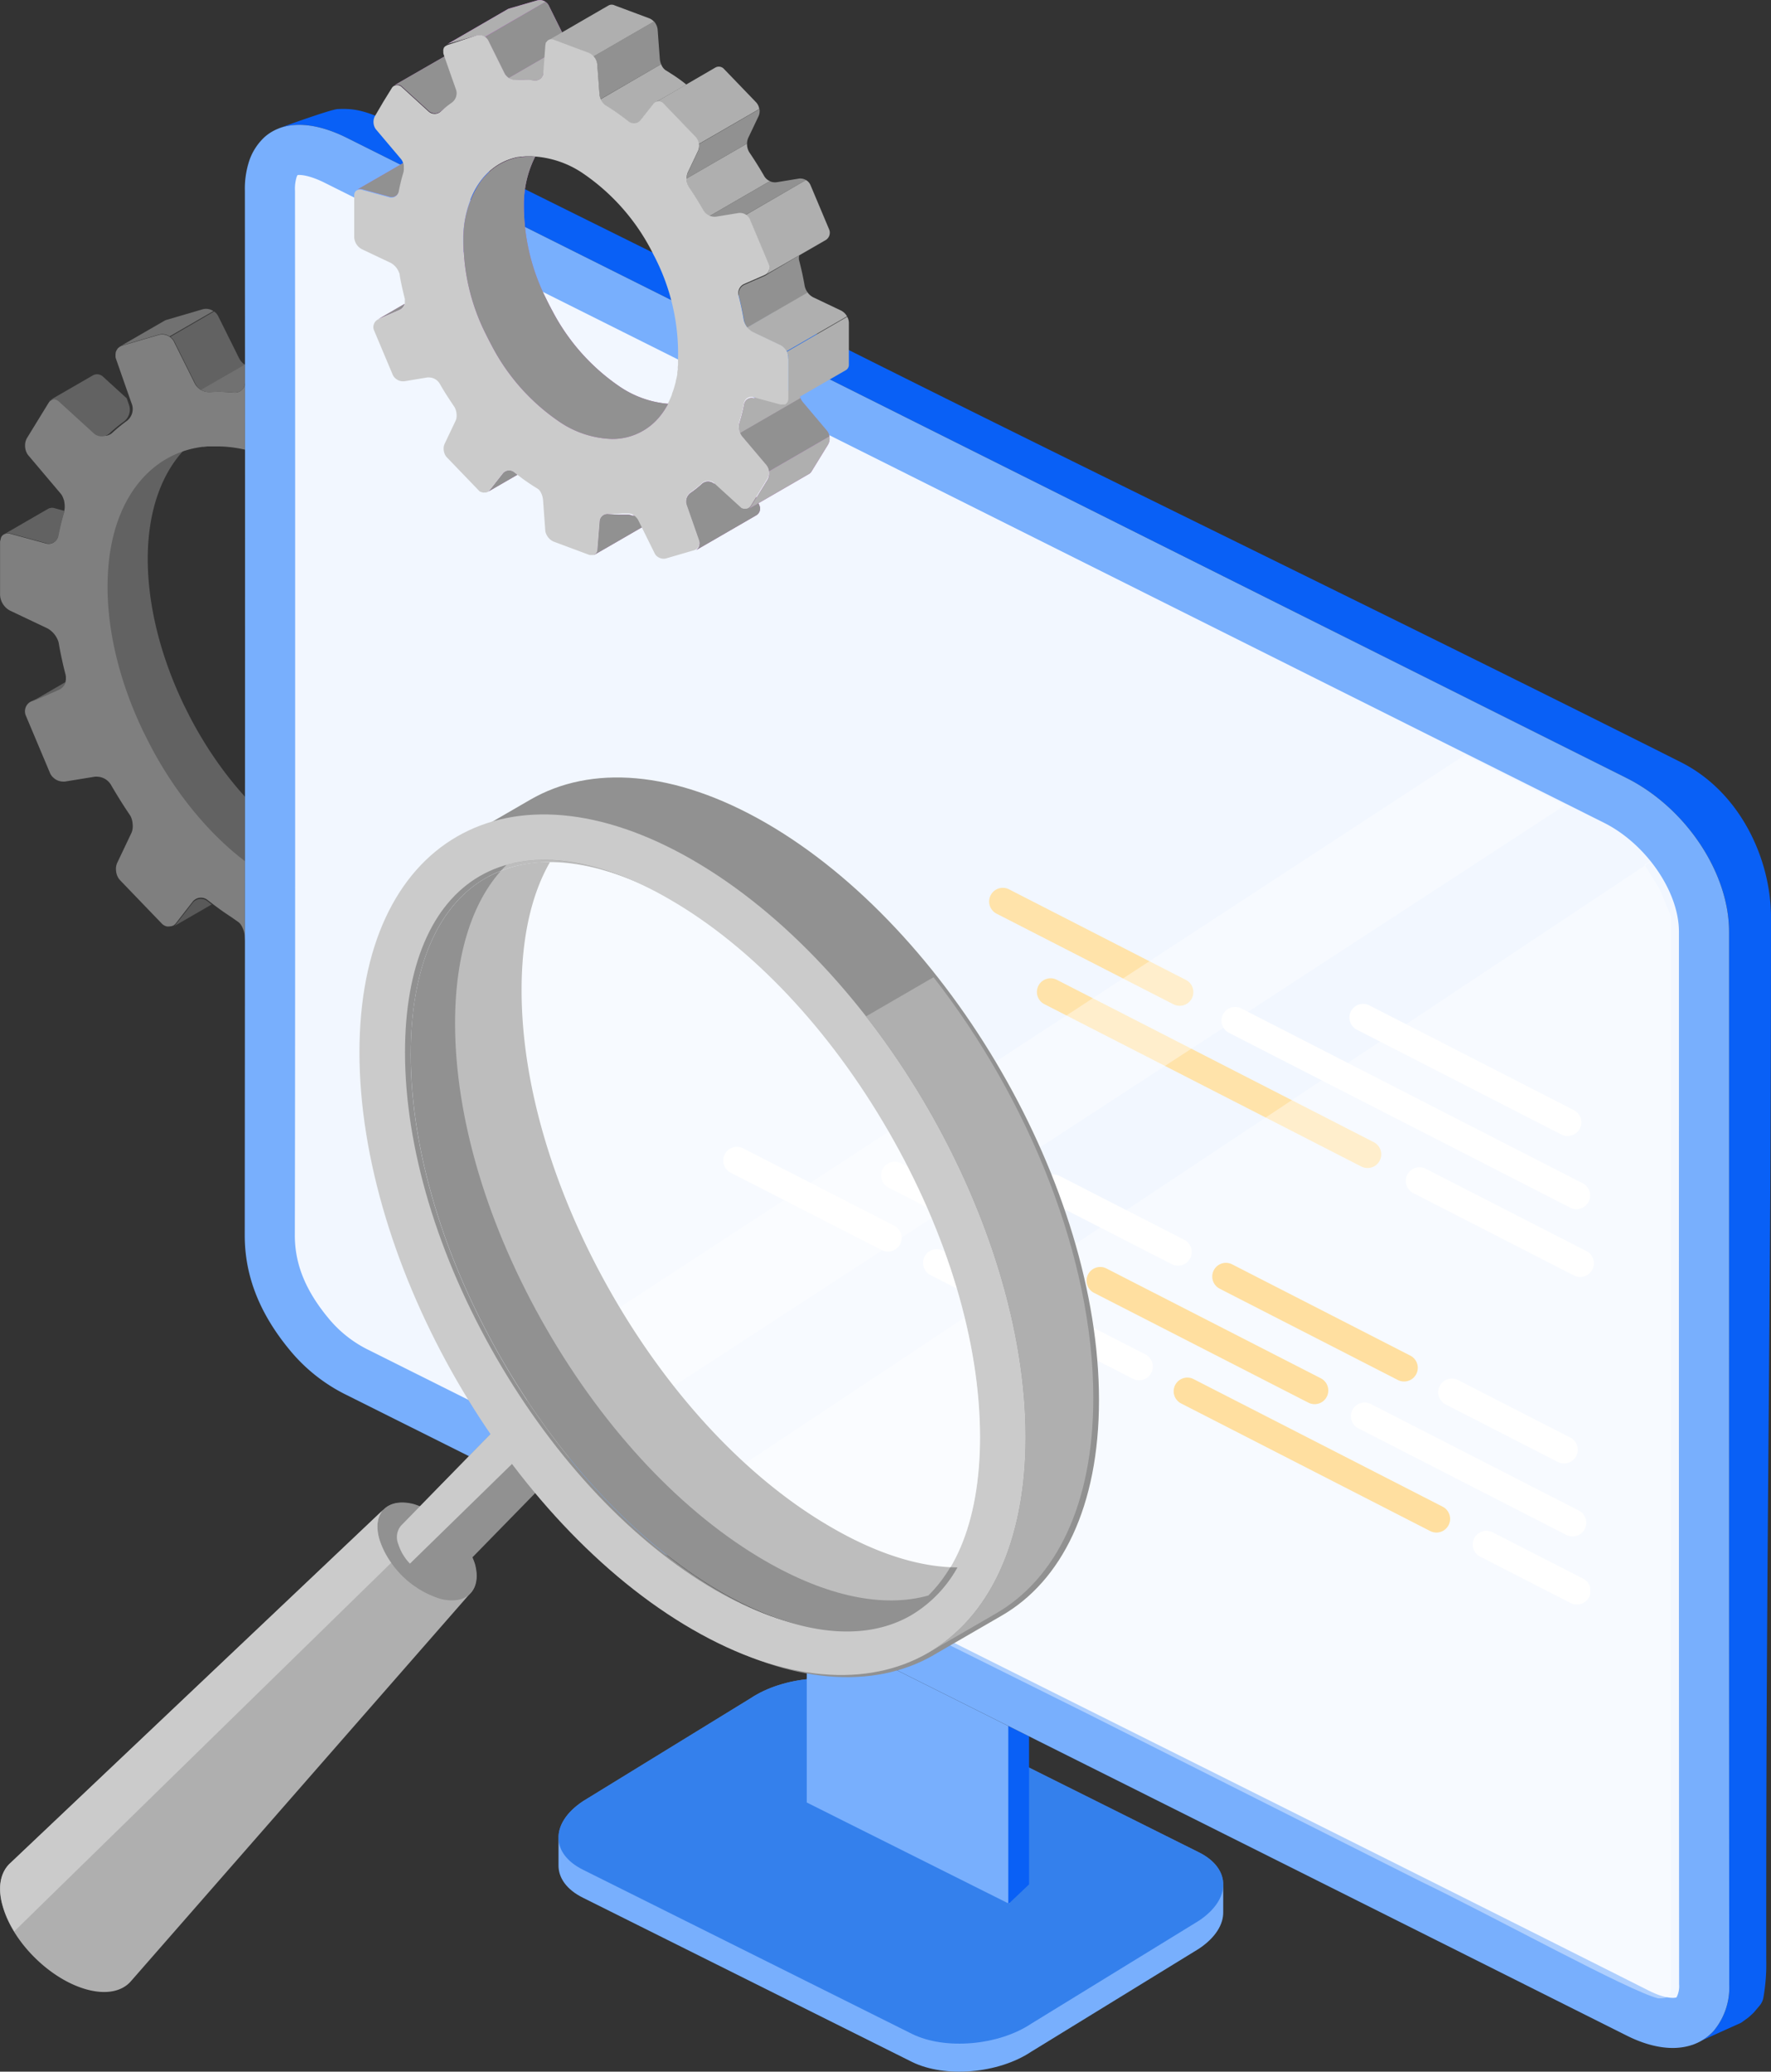
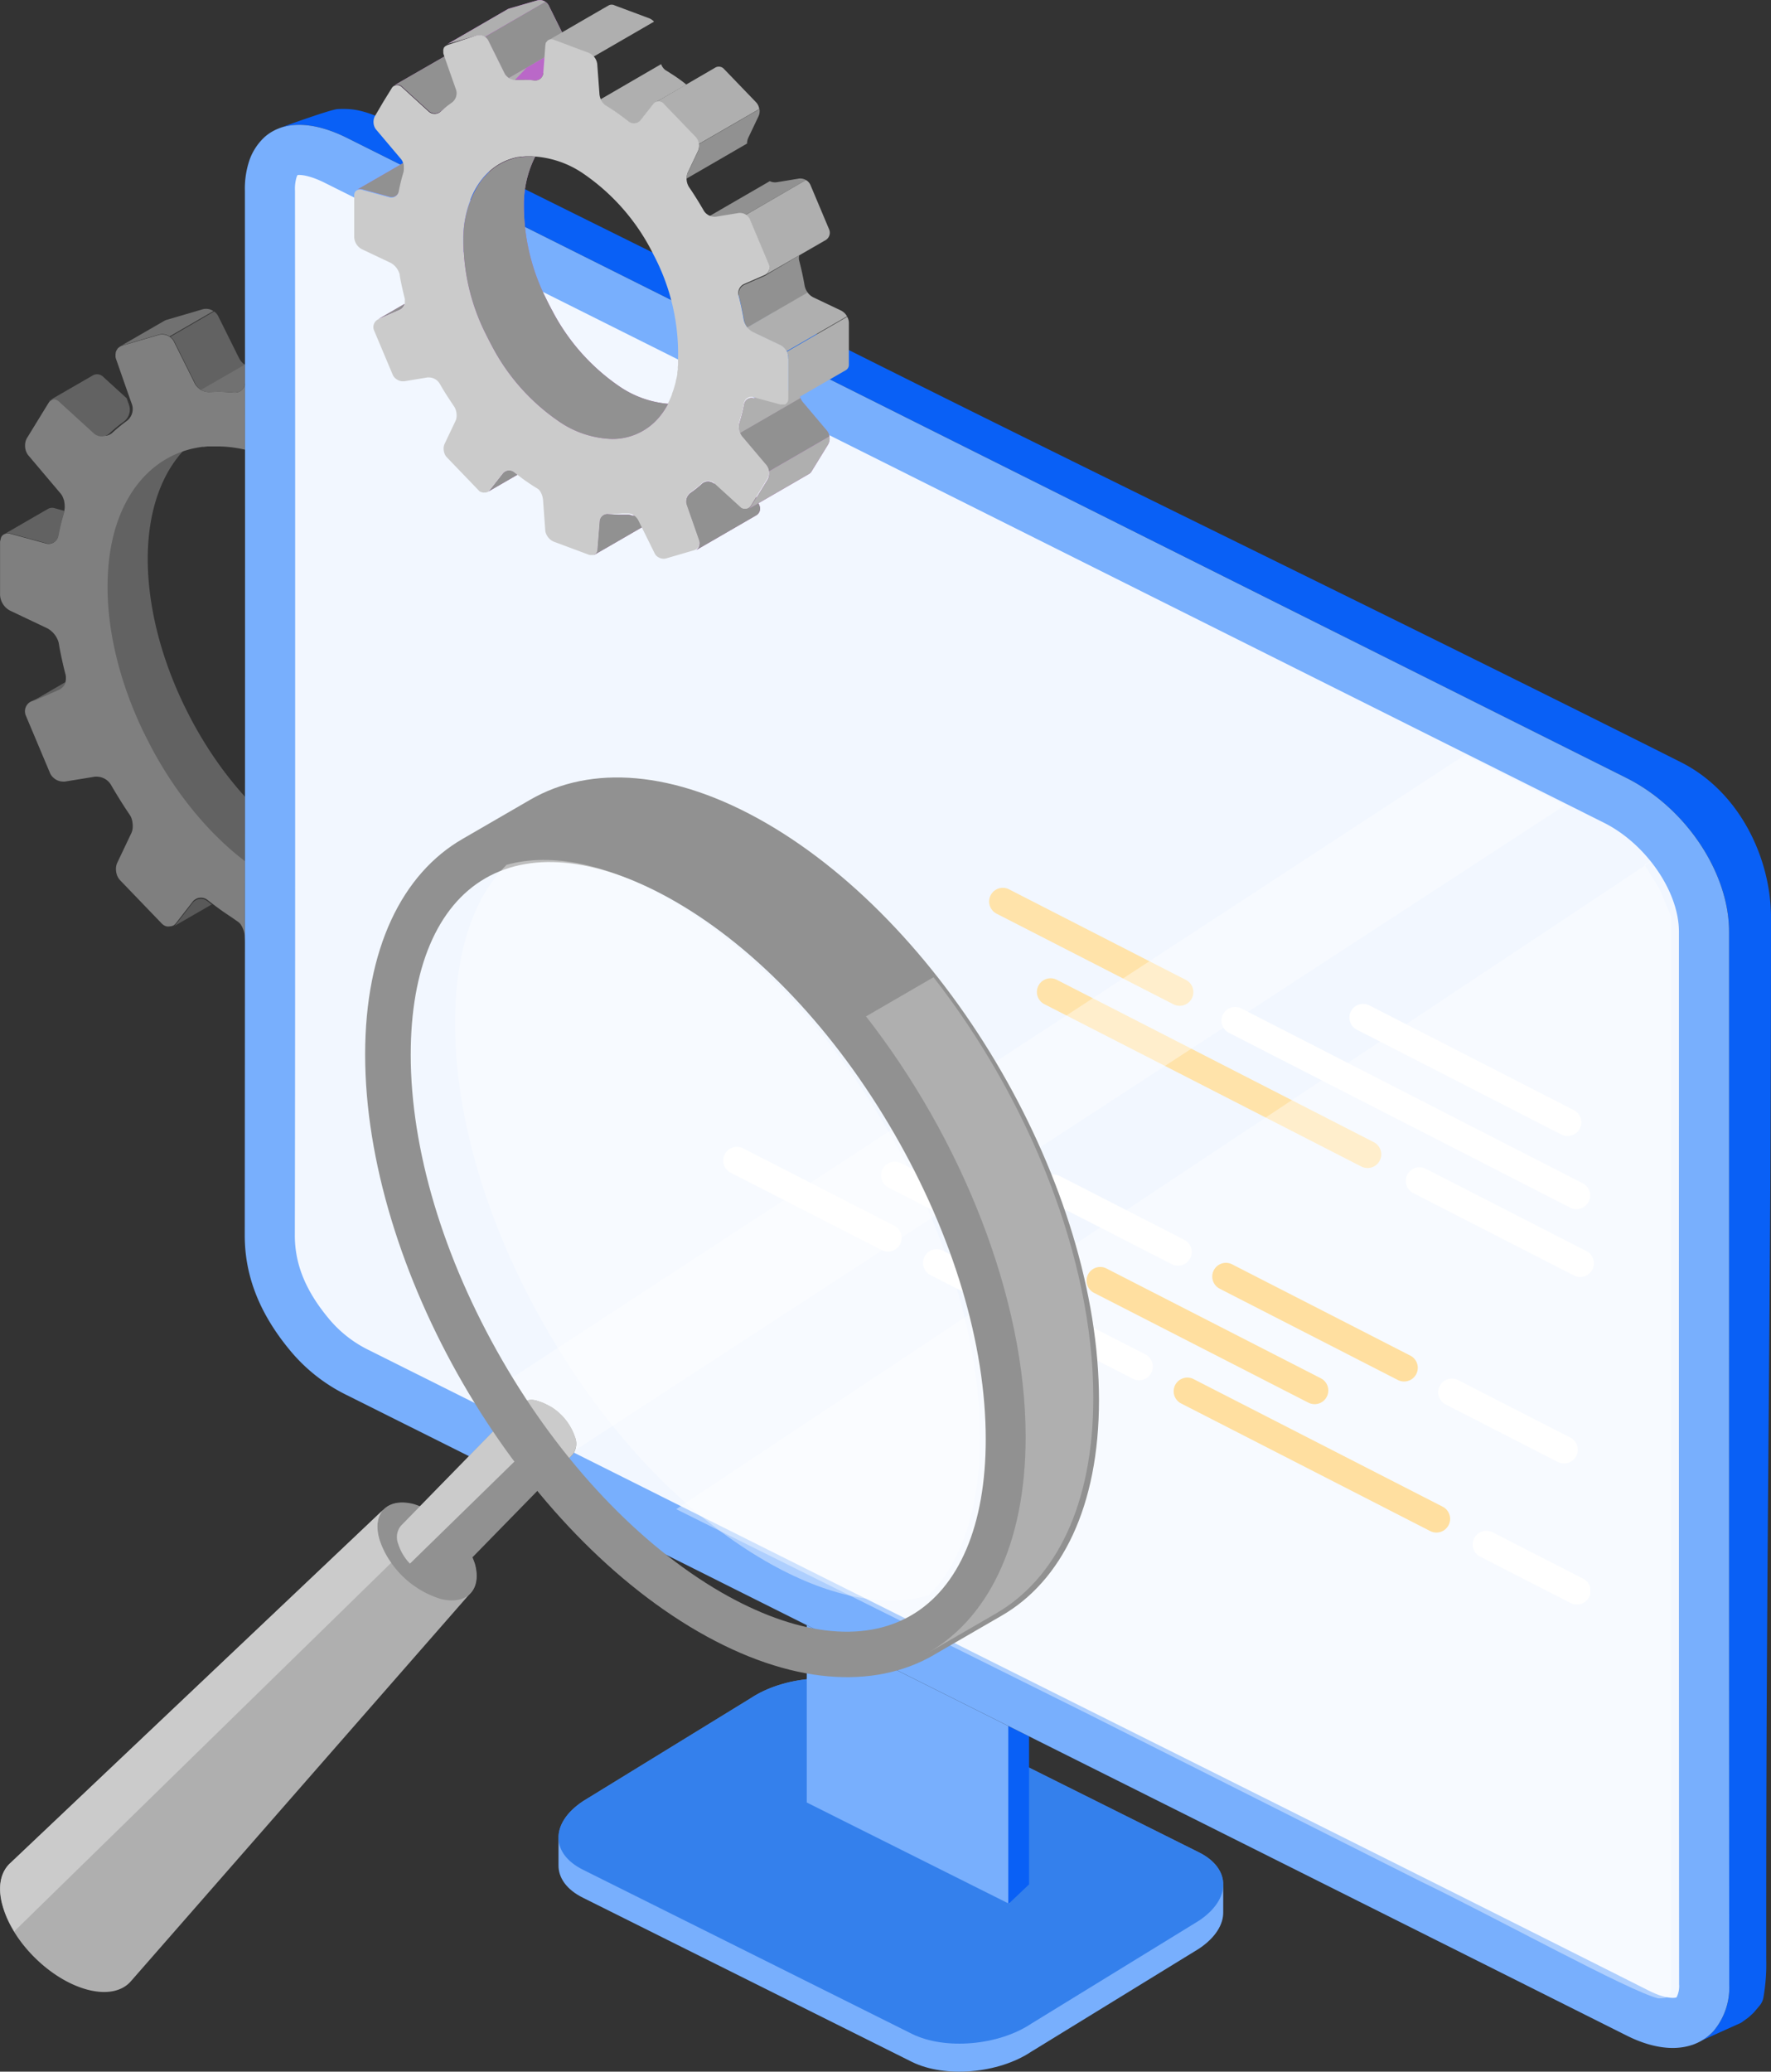
<svg xmlns="http://www.w3.org/2000/svg" width="339.017" height="396.452" viewBox="0 0 339.017 396.452">
  <rect x="0" y="0" width="339.017" height="396.452" fill="#333333" stroke="none" />
  <defs>
    <clipPath id="clip-path">
      <rect id="Rectangle_189724" data-name="Rectangle 189724" width="127.266" height="69.904" fill="#0761e1" />
    </clipPath>
    <clipPath id="clip-path-2">
      <rect id="Rectangle_189725" data-name="Rectangle 189725" width="264.993" height="348.848" fill="none" />
    </clipPath>
    <clipPath id="clip-path-3">
      <rect id="Rectangle_189726" data-name="Rectangle 189726" width="44.387" height="25.287" fill="#fff" />
    </clipPath>
    <clipPath id="clip-path-4">
      <rect id="Rectangle_189727" data-name="Rectangle 189727" width="70.569" height="38.695" fill="#fff" />
    </clipPath>
    <clipPath id="clip-path-5">
      <rect id="Rectangle_189728" data-name="Rectangle 189728" width="36.003" height="20.993" fill="#fff" />
    </clipPath>
    <clipPath id="clip-path-6">
      <rect id="Rectangle_189729" data-name="Rectangle 189729" width="26.707" height="16.233" fill="#fff" />
    </clipPath>
    <clipPath id="clip-path-7">
      <rect id="Rectangle_189730" data-name="Rectangle 189730" width="45.101" height="25.653" fill="#fff" />
    </clipPath>
    <clipPath id="clip-path-8">
      <rect id="Rectangle_189731" data-name="Rectangle 189731" width="22.5" height="14.078" fill="#fff" />
    </clipPath>
    <clipPath id="clip-path-9">
      <rect id="Rectangle_189732" data-name="Rectangle 189732" width="43.984" height="25.081" fill="#fff" />
    </clipPath>
    <clipPath id="clip-path-10">
      <rect id="Rectangle_189733" data-name="Rectangle 189733" width="29.05" height="17.433" fill="#fff" />
    </clipPath>
    <clipPath id="clip-path-11">
      <rect id="Rectangle_189734" data-name="Rectangle 189734" width="190.438" height="217.544" fill="none" />
    </clipPath>
    <clipPath id="clip-path-12">
      <rect id="Rectangle_189735" data-name="Rectangle 189735" width="208.851" height="133.38" fill="none" />
    </clipPath>
    <clipPath id="clip-path-13">
      <rect id="Rectangle_189736" data-name="Rectangle 189736" width="34.144" height="20.041" fill="#fff" />
    </clipPath>
    <clipPath id="clip-path-14">
      <rect id="Rectangle_189737" data-name="Rectangle 189737" width="33.858" height="19.895" fill="#fff" />
    </clipPath>
    <clipPath id="clip-path-15">
      <rect id="Rectangle_189739" data-name="Rectangle 189739" width="1.295" height="0.91" fill="none" />
    </clipPath>
    <clipPath id="clip-path-16">
      <rect id="Rectangle_189741" data-name="Rectangle 189741" width="0.846" height="0.803" fill="none" />
    </clipPath>
    <clipPath id="clip-path-17">
      <rect id="Rectangle_189740" data-name="Rectangle 189740" width="0.568" height="0.439" fill="none" />
    </clipPath>
    <clipPath id="clip-path-18">
      <rect id="Rectangle_189738" data-name="Rectangle 189738" width="100.471" height="141.703" fill="none" />
    </clipPath>
  </defs>
  <g id="Group_23427" data-name="Group 23427" transform="translate(-1286.917 -2284.708)">
    <g id="Group_23230" data-name="Group 23230" transform="translate(1286.917 2284.708)">
      <path id="Path_44080" data-name="Path 44080" d="M344.683,257.9l-3.089-8.781a2.849,2.849,0,0,1,1.046-3.089,28.941,28.941,0,0,0,2.746-2.211,2.252,2.252,0,0,1,3.01-.048l2.084,1.9,2.594,7.44a1.938,1.938,0,0,1-.862,2.355c-.136.073-7.583,4.383-8.39,4.838a1.93,1.93,0,0,0,.862-2.4" transform="translate(-259.178 -68.715)" fill="#ba68c8" />
      <path id="Path_44081" data-name="Path 44081" d="M344.683,257.9l-3.089-8.781a2.849,2.849,0,0,1,1.046-3.089,28.941,28.941,0,0,0,2.746-2.211,2.252,2.252,0,0,1,3.01-.048l2.084,1.9,2.594,7.44a1.938,1.938,0,0,1-.862,2.355c-.136.073-7.583,4.383-8.39,4.838a1.93,1.93,0,0,0,.862-2.4" transform="translate(-259.178 -68.715)" fill="#a04c13" />
      <path id="Path_44082" data-name="Path 44082" d="M376.66,263.151l.551-6.993a1.971,1.971,0,0,1,2.125-1.805l.086.009a32.8,32.8,0,0,0,3.3.167c.527,0,1.054,0,1.6-.039a2.386,2.386,0,0,1,1.437.5,3.613,3.613,0,0,0-.4-.247l-.28,3.56a1.6,1.6,0,0,1-.686,1.246c-.375.248-8.039,4.646-8.446,4.885l-.144.056a1.5,1.5,0,0,0,.855-1.341" transform="translate(-316.372 -71.86)" fill="#ba68c8" />
      <path id="Path_44083" data-name="Path 44083" d="M376.66,263.151l.551-6.993a1.971,1.971,0,0,1,2.125-1.805l.086.009a32.8,32.8,0,0,0,3.3.167c.527,0,1.054,0,1.6-.039a2.386,2.386,0,0,1,1.437.5,3.613,3.613,0,0,0-.4-.247l-.28,3.56a1.6,1.6,0,0,1-.686,1.246c-.375.248-8.039,4.646-8.446,4.885l-.144.056a1.5,1.5,0,0,0,.855-1.341" transform="translate(-316.372 -71.86)" fill="#a04c13" />
      <g id="Group_23423" data-name="Group 23423" opacity="0.5">
        <path id="Path_44074" data-name="Path 44074" d="M377.075,119.915c-4.279,4.287-6.921,10.873-7.32,19.055-.455,9.38,1.98,20.037,6.873,30.2.5,1.03,1.341,2.675,1.892,3.681,5.42,9.89,12.669,18.065,20.572,23.151,5.588,3.6,11.072,5.42,16.3,5.42a20.4,20.4,0,0,0,5.157-.646,18.688,18.688,0,0,1-13.571,5.492c-5.229,0-10.713-1.82-16.3-5.421-7.9-5.093-15.168-13.267-20.581-23.15-.542-1.006-1.389-2.65-1.883-3.681-4.9-10.162-7.337-20.82-6.873-30.2.631-12.653,6.634-21.506,15.734-23.9" transform="translate(-341.419 -34.249)" fill="#919191" />
        <path id="Path_44075" data-name="Path 44075" d="M322.552,128.459a.109.109,0,0,1,0-.048,1.291,1.291,0,0,1,.1-.311v-.056a1.083,1.083,0,0,1,.159-.263,1.736,1.736,0,0,1,.216-.207,1.594,1.594,0,0,1,1.4-.216l6.81,1.853a1.844,1.844,0,0,0,2.281-1.265,1.894,1.894,0,0,0,.05-.228,44.471,44.471,0,0,1,1.126-4.55,3.99,3.99,0,0,0,.111-1.469,2.488,2.488,0,0,0-.064-.431.263.263,0,0,0,0-.088,1.146,1.146,0,0,0-.1-.359c-.04-.112-.04-.1-.056-.16a2.433,2.433,0,0,0-.1-.271,2.034,2.034,0,0,0-.111-.224c0-.056-.056-.12-.088-.176a3.858,3.858,0,0,0-.248-.343l-6.171-7.3a2.593,2.593,0,0,1-.43-.75,3.2,3.2,0,0,1-.192-1.334,2.64,2.64,0,0,1,.375-1.253l2.043-3.329,2.084-3.393a1.728,1.728,0,0,1,.487-.511h.056a1.6,1.6,0,0,1,2.035.223l6.642,6.051A2.219,2.219,0,0,0,343.97,108a29.891,29.891,0,0,1,2.722-2.227,2.857,2.857,0,0,0,1.037-3.1l-.5-1.4-.989-2.818-1.6-4.59a1.623,1.623,0,0,1-.087-.383v-.5a1.936,1.936,0,0,1,.04-.231v-.128a1.762,1.762,0,0,1,.088-.224l.048-.112a1.686,1.686,0,0,1,.167-.248.242.242,0,0,1,0-.055,2.613,2.613,0,0,1,.255-.255l.088-.064a1.894,1.894,0,0,1,.646-.328l6.865-2.012a2.539,2.539,0,0,1,2.945,1.19L359.7,98.54a3.08,3.08,0,0,0,2.634,1.692c.559,0,1.126-.047,1.693-.047,1.038,0,2.084.047,3.122.143a1.963,1.963,0,0,0,2.2-1.695c.005-.037.009-.073.011-.11l.271-3.384v-.168l.263-3.3a2.188,2.188,0,0,1,.072-.408l.056-.12a1.165,1.165,0,0,1,.1-.231.572.572,0,0,1,.088-.112.934.934,0,0,1,.128-.168,1.276,1.276,0,0,1,.12-.1.737.737,0,0,1,.151-.12,1.594,1.594,0,0,1,1.381-.08l8.653,3.249a3.5,3.5,0,0,1,2.083,2.778l.543,7.328a3.921,3.921,0,0,0,1.421,2.8l1.237.8a51.774,51.774,0,0,1,4.631,3.321,2.027,2.027,0,0,0,2.853-.286l.021-.026,3.1-3.943a1.748,1.748,0,0,1,2.706-.136l7.983,8.295a3.193,3.193,0,0,1,.55,3.353l-2.562,5.413a3.913,3.913,0,0,0,.3,3.552q1.964,2.873,3.72,5.947a3.2,3.2,0,0,0,3.05,1.477l5.5-.9a2.763,2.763,0,0,1,2.842,1.6L425.26,146a2.092,2.092,0,0,1-1.086,2.73l-5.029,2.187a2.475,2.475,0,0,0-1.381,2.8q.8,3.089,1.325,6.147a4.416,4.416,0,0,0,2.179,2.93l6.977,3.313a3.584,3.584,0,0,1,1.868,2.954v10.314a1.539,1.539,0,0,1-.8,1.437l-.168.048-.192.056h-.128a1.216,1.216,0,0,1-.24,0h-.12a1.7,1.7,0,0,1-.383-.064l-1.764-.479-4.869-1.325a1.852,1.852,0,0,0-2.3,1.261,1.826,1.826,0,0,0-.052.232,44.257,44.257,0,0,1-1.165,4.63,4.117,4.117,0,0,0,.662,3.529l6.067,7.185a3.041,3.041,0,0,1,.247,3.337l-4.087,6.657a1.754,1.754,0,0,1-.846.727,1.5,1.5,0,0,1-.311.08h-.088a1.3,1.3,0,0,1-.248,0h-.08a2.565,2.565,0,0,1-.319-.064h-.064a1.709,1.709,0,0,1-.248-.12l-.087-.048a2.548,2.548,0,0,1-.3-.215l-6.594-6.011a2.251,2.251,0,0,0-3.01.048,29.028,29.028,0,0,1-2.746,2.211,2.849,2.849,0,0,0-1.038,3.121l3.089,8.781a1.932,1.932,0,0,1-.894,2.395H407a1.384,1.384,0,0,1-.359.143l-3.433,1.006-3.432,1.006a1.9,1.9,0,0,1-.415.08,1.968,1.968,0,0,1-.431,0,2.7,2.7,0,0,1-.8-.208,2.527,2.527,0,0,1-.719-.463,2.4,2.4,0,0,1-.511-.679l-2.012-4.055-2.035-4.016a2.783,2.783,0,0,0-.255-.423l-.087-.12-.232-.264a.71.71,0,0,0-.112-.111l-.263-.232-.1-.08a2.391,2.391,0,0,0-1.436-.5c-.519,0-1.046.039-1.6.039a32.807,32.807,0,0,1-3.3-.167,1.972,1.972,0,0,0-2.2,1.71c0,.028-.006.057-.009.085l-.551,6.993a1.5,1.5,0,0,1-.878,1.341l-.128.056-.207.04h-.5a2.294,2.294,0,0,1-.383-.1l-8.646-3.193a2.722,2.722,0,0,1-.8-.439,4.022,4.022,0,0,1-.654-.671c-.088-.128-.176-.263-.255-.4a3.1,3.1,0,0,1-.415-1.269l-.558-7.568a5.311,5.311,0,0,0-.152-.854,4.816,4.816,0,0,0-.487-1.149,2.156,2.156,0,0,0-.67-.735l-1.093-.766-1.086-.726-.423-.288-.639-.447-.535-.391-.5-.367-.6-.455-.91-.7a2.027,2.027,0,0,0-2.853.286l-.02.026-3.193,4.111a1.871,1.871,0,0,1-.59.5h-.08l-.231.088h-.112l-.24.04h-.087a1.642,1.642,0,0,1-.336,0h-.064l-.263-.08-.1-.039-.224-.12-.088-.064a1.585,1.585,0,0,1-.288-.24l-7.983-8.294a2.878,2.878,0,0,1-.655-1.15,3.491,3.491,0,0,1-.143-.91,2.792,2.792,0,0,1,.248-1.293l2.69-5.66a3.008,3.008,0,0,0,.247-.862,3.76,3.76,0,0,0,0-.95,4.016,4.016,0,0,0-.183-.942,2.907,2.907,0,0,0-.392-.8c-.631-.926-1.245-1.868-1.844-2.834s-1.19-1.932-1.756-2.922a3.191,3.191,0,0,0-2.61-1.5,1.887,1.887,0,0,0-.431,0l-5.74.933a2.451,2.451,0,0,1-.423,0,2.792,2.792,0,0,1-1.253-.351,2.513,2.513,0,0,1-.527-.391,2.443,2.443,0,0,1-.431-.479,2.517,2.517,0,0,1-.207-.375l-4.646-11.04a2.09,2.09,0,0,1,1.093-2.73l5.221-2.275a2.445,2.445,0,0,0,1.3-1.509v-.1a1.672,1.672,0,0,0,.056-.279.756.756,0,0,0,0-.128v-.28a.477.477,0,0,0,0-.111,2.089,2.089,0,0,0-.056-.383c-.128-.5-.255-1-.375-1.493-.231-1-.447-1.988-.646-2.978-.1-.5-.184-.99-.271-1.485a2.9,2.9,0,0,0-.1-.431,4.542,4.542,0,0,0-2.083-2.5l-3.6-1.708-3.6-1.708a3.609,3.609,0,0,1-1.868-2.954v-10.25a1.882,1.882,0,0,1,.112-.375m27.382,36.881c.5,1.03,1.341,2.674,1.884,3.68,5.428,9.891,12.677,18.066,20.58,23.151,5.588,3.6,11.072,5.421,16.3,5.421a18.687,18.687,0,0,0,13.571-5.492c.263-.271.527-.551.8-.8a23.619,23.619,0,0,0,4.318-7.185.524.524,0,0,1,.064-.159q.192-.5.359-1.006c.04-.1.072-.2.1-.3l.287-.91a1.69,1.69,0,0,1,.1-.383c.08-.288.159-.575.232-.87a1.9,1.9,0,0,1,.111-.439l.192-.846.1-.487c.056-.279.1-.567.151-.854a3.617,3.617,0,0,1,.088-.5c.047-.3.088-.583.128-.887,0-.167.047-.335.064-.5,0-.319.072-.646.1-.974a1.684,1.684,0,0,1,.04-.447c0-.479.08-.966.1-1.453.479-9.963-2.292-21.346-7.8-32.059s-13.164-19.59-21.554-24.987c-5.588-3.592-11.073-5.42-16.3-5.42h-1.573a7.066,7.066,0,0,0-.926.088h-.319l-.959.151-.223.048c-.391.072-.8.159-1.157.255-9.1,2.395-15.1,11.248-15.71,23.9-.5,9.444,1.939,20.1,6.841,30.264" transform="translate(-322.439 -25.205)" fill="#cbcbcb" />
        <path id="Path_44077" data-name="Path 44077" d="M466.788,136.183a44.458,44.458,0,0,0-1.126,4.55,1.844,1.844,0,0,1-2.1,1.543,1.913,1.913,0,0,1-.229-.05l-6.809-1.852a1.6,1.6,0,0,0-1.229.1c.335-.184,7.919-4.582,8.382-4.838a1.6,1.6,0,0,1,1.237-.111l1.9.519s-.016.088-.024.136" transform="translate(-454.455 -38.269)" fill="#919191" />
        <path id="Path_44079" data-name="Path 44079" d="M451.457,108.619a29.864,29.864,0,0,0-2.722,2.227,2.219,2.219,0,0,1-2.994.056L439.1,104.85a1.6,1.6,0,0,0-2.035-.223h.064l8.406-4.854a1.652,1.652,0,0,1,1.956.271L452,104.156l.494,1.406a2.857,2.857,0,0,1-1.037,3.057" transform="translate(-427.751 -27.941)" fill="#919191" />
        <path id="Path_44085" data-name="Path 44085" d="M416.462,244.29l3.193-4.111a2.027,2.027,0,0,1,2.848-.332l.026.021.91.7-.128-.088-7.44,4.295a1.862,1.862,0,0,0,.591-.487" transform="translate(-382.797 -67.389)" fill="#919191" opacity="0.8" />
        <path id="Path_44087" data-name="Path 44087" d="M454.992,185.685l6.522-3.784a2.44,2.44,0,0,1-1.3,1.509Z" transform="translate(-448.94 -51.392)" fill="#919191" />
        <path id="Path_44089" data-name="Path 44089" d="M408.28,102.466a2.592,2.592,0,0,1-1.532-.511l8.39-4.838a2.948,2.948,0,0,0,.439.255l-.272,3.385a1.963,1.963,0,0,1-2.1,1.815l-.11-.011c-1.037-.1-2.084-.144-3.121-.144-.567.048-1.134.048-1.693.048" transform="translate(-368.388 -27.438)" fill="#afafaf" />
        <path id="Path_44090" data-name="Path 44090" d="M415.582,89.646l.16-.12,8.43-4.869a2.022,2.022,0,0,1,.447-.184l6.865-2.012a2.483,2.483,0,0,1,2.06.344l-8.382,4.845a2.485,2.485,0,0,0-2.06-.343l-6.865,2.012a1.9,1.9,0,0,0-.654.327" transform="translate(-392.695 -23.272)" fill="#afafaf" />
        <path id="Path_44091" data-name="Path 44091" d="M415.772,82.975a2.325,2.325,0,0,1,.8.926l3.991,8.031a3.193,3.193,0,0,0,1.078,1.213l-8.39,4.838a3.2,3.2,0,0,1-1.078-1.205l-3.991-8.031a2.4,2.4,0,0,0-.8-.918Z" transform="translate(-374.79 -23.367)" fill="#919191" />
      </g>
      <path id="Path_44092" data-name="Path 44092" d="M370.289,177.851V167.538a3.584,3.584,0,0,0-1.868-2.954l-6.977-3.313a4.413,4.413,0,0,1-2.18-2.929q-.526-3.057-1.325-6.147a2.475,2.475,0,0,1,1.35-2.818l5.029-2.188a2.091,2.091,0,0,0,1.086-2.73l-4.646-11.04a2.761,2.761,0,0,0-2.842-1.6l-5.5.9a3.2,3.2,0,0,1-3.05-1.445q-1.748-3.074-3.719-5.947a3.911,3.911,0,0,1-.3-3.552l2.579-5.437a3.2,3.2,0,0,0-.551-3.353l-7.983-8.294a1.75,1.75,0,0,0-2.706.136l-3.1,3.944a2.027,2.027,0,0,1-2.848.331l-.026-.021q-2.275-1.8-4.63-3.32l-1.238-.8a3.92,3.92,0,0,1-1.421-2.8l-.542-7.328a3.5,3.5,0,0,0-2.084-2.778l-8.646-3.234a1.6,1.6,0,0,0-1.381.08c.375-.208,7.983-4.623,8.4-4.854A1.6,1.6,0,0,1,320.515,84l8.638,3.193a3.489,3.489,0,0,1,2.084,2.778l.567,7.368a3.889,3.889,0,0,0,1.413,2.8c.415.248.8.511,1.237.8q1.988,1.277,3.92,2.762c1.932,1.485,7.057-4.087,7.281-4.2a1.731,1.731,0,0,1,2.107.367l7.991,8.271a3.193,3.193,0,0,1,.542,3.353l-2.579,5.436a3.946,3.946,0,0,0,.3,3.552q1.964,2.873,3.728,5.947a3.193,3.193,0,0,0,3.041,1.477l5.5-.9a2.755,2.755,0,0,1,2.842,1.6l4.654,11.04a2.108,2.108,0,0,1-.846,2.6l-6.57,3.792a2.389,2.389,0,0,0-.056,1.341q.8,3.09,1.325,6.147a4.423,4.423,0,0,0,2.188,2.929l6.977,3.321a3.552,3.552,0,0,1,1.86,2.945v10.314a1.6,1.6,0,0,1-.719,1.4l-8.382,4.837-.1.048a1.541,1.541,0,0,0,.822-1.469" transform="translate(-262.615 -23.698)" fill="#ba68c8" />
      <path id="Path_44093" data-name="Path 44093" d="M378.13,88.939h0c.375-.207,7.983-4.622,8.4-4.854a1.6,1.6,0,0,1,1.349-.048l8.638,3.193a3.255,3.255,0,0,1,1.166.8l-8.366,4.877a3.2,3.2,0,0,0-1.157-.8l-8.646-3.233a1.6,1.6,0,0,0-1.381.064" transform="translate(-329.961 -23.707)" fill="#fc9447" />
      <path id="Path_44094" data-name="Path 44094" d="M384.047,89.695a3.4,3.4,0,0,1,.918,1.964l.519,7.328a4.411,4.411,0,0,0,.311,1.309l-8.359,4.862a4.454,4.454,0,0,1-.319-1.309l-.542-7.328a3.41,3.41,0,0,0-.926-1.964Z" transform="translate(-316.296 -25.341)" fill="#a04c13" />
      <path id="Path_44095" data-name="Path 44095" d="M375.283,104.471a3.2,3.2,0,0,0,1.1,1.493c.415.248.8.511,1.238.8q1.988,1.277,3.912,2.762l-1.149.671a1.8,1.8,0,0,0-.551.471l-3.1,3.944a2.027,2.027,0,0,1-2.848.331l-.025-.02q-2.276-1.8-4.631-3.321L368,110.8a3.14,3.14,0,0,1-1.1-1.469Z" transform="translate(-305.752 -29.516)" fill="#c6651c" />
      <path id="Path_44096" data-name="Path 44096" d="M341.657,110.393,350,105.6a1.734,1.734,0,0,1,2.108.367l7.967,8.254a2.994,2.994,0,0,1,.75,1.6l-8.39,4.846a3,3,0,0,0-.8-1.6l-7.983-8.295a1.741,1.741,0,0,0-2-.383" transform="translate(-266.936 -29.777)" fill="#fc9447" />
      <path id="Path_44097" data-name="Path 44097" d="M344.406,126.544a2.961,2.961,0,0,0,.207-1.716l8.422-4.846a2.967,2.967,0,0,1-.24,1.716l-2.579,5.436a3.351,3.351,0,0,0-.287,1.406l-8.39,4.845a3.192,3.192,0,0,1,.287-1.4Z" transform="translate(-259.101 -33.898)" fill="#a04c13" />
      <path id="Path_44098" data-name="Path 44098" d="M346.957,134.056q1.964,2.873,3.728,5.947a3.113,3.113,0,0,0,1.381,1.213l-8.39,4.846a3.128,3.128,0,0,1-1.389-1.213q-1.748-3.074-3.72-5.947a3.838,3.838,0,0,1-.59-2.147l8.39-4.846a3.835,3.835,0,0,0,.591,2.147" transform="translate(-255.536 -37.268)" fill="#c6651c" />
      <path id="Path_44099" data-name="Path 44099" d="M335.641,144.885l5.5-.9a2.633,2.633,0,0,1,1.724.351l-8.389,4.846a2.645,2.645,0,0,0-1.725-.352l-5.5.9a2.961,2.961,0,0,1-1.66-.263l8.39-4.846a2.96,2.96,0,0,0,1.66.263" transform="translate(-237.451 -40.672)" fill="#a04c13" />
      <path id="Path_44100" data-name="Path 44100" d="M325.681,144.482A2.647,2.647,0,0,1,326.8,145.7l4.654,11.04a2.107,2.107,0,0,1-.846,2.6l-6.57,3.792-1.6.918a2.091,2.091,0,0,0,.646-2.459l-4.646-11.04a2.642,2.642,0,0,0-1.117-1.213Z" transform="translate(-220.266 -40.82)" fill="#fc9447" />
      <path id="Path_44101" data-name="Path 44101" d="M333.516,170.474a2.391,2.391,0,0,0-.056,1.341q.8,3.09,1.325,6.147a4.074,4.074,0,0,0,.8,1.724l-8.39,4.846a4.072,4.072,0,0,1-.8-1.725q-.526-3.058-1.325-6.147a2.475,2.475,0,0,1,1.35-2.818l5.029-2.187a2.187,2.187,0,0,0,.431-.263Z" transform="translate(-229.746 -48.164)" fill="#a04c13" />
      <path id="Path_44102" data-name="Path 44102" d="M319.728,183.314a3.943,3.943,0,0,0,1.389,1.205l6.977,3.321a3.389,3.389,0,0,1,1.436,1.445l-8.39,4.845a3.473,3.473,0,0,0-1.444-1.453l-6.977-3.313a3.993,3.993,0,0,1-1.381-1.205Z" transform="translate(-213.89 -51.791)" fill="#c6651c" />
      <path id="Path_44103" data-name="Path 44103" d="M310.757,209.733a1.541,1.541,0,0,0,.8-1.437V197.983a3.283,3.283,0,0,0-.423-1.5l8.39-4.846a3.2,3.2,0,0,1,.423,1.5v10.314a1.6,1.6,0,0,1-.719,1.4l-8.382,4.837Z" transform="translate(-203.89 -54.143)" fill="#fc9447" />
      <path id="Path_44104" data-name="Path 44104" d="M320.443,241.249l4.087-6.682a3.043,3.043,0,0,0-.248-3.337l-6.067-7.185a4.118,4.118,0,0,1-.663-3.528,44.165,44.165,0,0,0,1.166-4.631,1.852,1.852,0,0,1,2.115-1.544,1.828,1.828,0,0,1,.232.052l4.869,1.325a4.118,4.118,0,0,0,.679,3.48l6.059,7.185a3.057,3.057,0,0,1,.255,3.336l-4.1,6.658a1.823,1.823,0,0,1-.663.646c-.606.335-8.126,4.694-8.374,4.838l-.2.088a1.76,1.76,0,0,0,.846-.7" transform="translate(-222.021 -60.552)" fill="#ba68c8" />
      <path id="Path_44105" data-name="Path 44105" d="M327.614,220.562a43.911,43.911,0,0,0,1.165-4.63,1.852,1.852,0,0,1,2.116-1.545,1.827,1.827,0,0,1,.232.052l4.87,1.325a4.248,4.248,0,0,0,.151,2.546l-8.39,4.846a4.161,4.161,0,0,1-.143-2.594" transform="translate(-232.083 -60.564)" fill="#a04c13" />
      <path id="Path_44106" data-name="Path 44106" d="M333.039,229.289l-8.4,4.846a2.736,2.736,0,0,0-.575-1.317L318,225.633a3.109,3.109,0,0,1-.52-.934l8.39-4.845a2.961,2.961,0,0,0,.527.933l6.059,7.185a2.829,2.829,0,0,1,.583,1.317" transform="translate(-221.805 -62.115)" fill="#c6651c" />
      <path id="Path_44107" data-name="Path 44107" d="M317.606,247.157l-.2.088a1.749,1.749,0,0,0,.846-.726l4.087-6.682a2.915,2.915,0,0,0,.327-2.02l8.4-4.846a3,3,0,0,1-.327,2.02l-4.1,6.658a1.828,1.828,0,0,1-.662.646c-.607.359-8.127,4.726-8.374,4.862" transform="translate(-219.831 -65.821)" fill="#c6651c" />
      <path id="Path_44108" data-name="Path 44108" d="M376.307,33.381l12.528-4.293,4.361,1.278-9.3,8.014Z" transform="translate(-324.168 -8.218)" fill="#1a1a1a" />
      <path id="Path_44109" data-name="Path 44109" d="M8.886,540.126l7.924-3.621,3.353-6.221L5.288,528.9l-2.017,9.609Z" transform="translate(316.506 -149.43)" fill="#1a1a1a" />
      <path id="Path_44110" data-name="Path 44110" d="M375.756,357.287a8.027,8.027,0,0,0,4.265,6.4c2.356,1.178,4.266.223,4.266-2.132a8.026,8.026,0,0,0-4.266-6.4c-2.355-1.178-4.265-.224-4.265,2.132" transform="translate(-314.864 -100.199)" fill="#1a1a1a" />
      <path id="Path_44111" data-name="Path 44111" d="M380.567,360.533a1.534,1.534,0,0,0,.814,1.221c.45.225.814.042.814-.407a1.531,1.531,0,0,0-.814-1.221c-.449-.224-.814-.042-.814.407" transform="translate(-316.224 -101.719)" fill="#0071bb" />
      <path id="Path_44112" data-name="Path 44112" d="M273.393,487.216c.048-2.427-1.526-4.725-4.737-6.3l-62.968-31.408c-6.3-3.087-16.492-2.213-22.756,1.953L150.815,471.18c-3.185,2.118-4.734,4.678-4.667,7.089v5.105c-.048,2.429,1.526,4.727,4.738,6.3l62.967,31.409c6.3,3.087,16.492,2.212,22.756-1.954l32.116-19.719c3.185-2.117,4.734-4.677,4.667-7.089Z" transform="translate(-39.234 -126.478)" fill="#78affd" />
      <g id="Group_23091" data-name="Group 23091" transform="translate(106.904 321.185)" opacity="0.6">
        <g id="Group_23090" data-name="Group 23090" transform="translate(0)">
          <g id="Group_23089" data-name="Group 23089" transform="translate(0)" clip-path="url(#clip-path)">
            <path id="Path_44113" data-name="Path 44113" d="M236.605,513.767c-6.264,4.166-16.452,5.04-22.755,1.954l-62.968-31.409c-6.3-3.087-6.335-8.966-.071-13.132l32.117-19.718c6.264-4.166,16.452-5.041,22.756-1.954l62.967,31.409c6.3,3.087,6.335,8.966.071,13.132Z" transform="translate(-146.133 -447.663)" fill="#0761e1" />
          </g>
        </g>
      </g>
      <path id="Path_44114" data-name="Path 44114" d="M241.983,480.366l-38.819-19.423V410.593l38.819,19.422Z" transform="translate(-48.73 -116.004)" fill="#78affd" />
      <path id="Path_44115" data-name="Path 44115" d="M197.958,486.559l3.97-3.77V432.438l-3.97,3.769Z" transform="translate(-4.941 -122.176)" fill="#0960f6" />
      <path id="Path_44116" data-name="Path 44116" d="M11.245,29.08C9.743,29.2.08,32.709,0,32.786l8.328-.034.264-1.443c-.922.989.06-.336-.494,1.14a17,17,0,0,0-.916,5.967c.02,36.648.031,29.8.031,66.437q0,66.718-.058,133.406c-.014,7.49,2.6,14.8,8.751,22.173a32.679,32.679,0,0,0,10.652,8.392q37.956,18.963,75.911,37.954,23.525,11.763,47.049,23.529c40.724,20.365,80.51,42.49,121.234,62.984,6.757,3.4-1.366,6.218-.143,6.233l6.547-2.967,2.605-1.171h0l.177-.093,1.306-.944c.306-.25.763-.676,1.074-.972l1.139-1.344a3.369,3.369,0,0,0,.714-1.447,36.828,36.828,0,0,0,.563-7.442c-.057-81.673.919-117.69.911-199.338,0-11.291-5.952-24.055-17.247-29.733-52.029-26.155-103.65-51.052-155.113-76.79C83.1,62.189,53.235,47.514,23.055,32.436c-6.325-3.16-8.539-3.488-11.761-3.356" transform="translate(53.373 -8.209)" fill="#0960f6" />
      <path id="Path_44117" data-name="Path 44117" d="M295.282,187.694c0-11.292-8.323-23.743-19.629-29.4q-77.193-38.62-154.387-77.221Q76,58.434,30.727,35.805c-6.661-3.328-12.284-3.292-15.808-.146-.083.073-.159.156-.24.233-.121.117-.237.242-.354.367a11.03,11.03,0,0,0-2.238,3.686,16.994,16.994,0,0,0-.916,5.967c.02,36.648.031,29.8.031,66.437q0,66.717-.058,133.406c-.014,7.49,2.6,14.8,8.751,22.173a32.7,32.7,0,0,0,10.651,8.392q37.957,18.963,75.912,37.953L153.507,337.8q61.085,30.549,122.17,61.148c6.757,3.4,12.356,2.952,15.827-.083.118-.1.237-.2.349-.312.134-.13.27-.256.4-.394a13,13,0,0,0,3.066-9.009c-.057-81.673-.027-119.811-.034-201.459" transform="translate(35.705 -9.409)" fill="#2d3037" />
      <path id="Path_44118" data-name="Path 44118" d="M295.282,187.694c0-11.292-8.323-23.743-19.629-29.4q-77.193-38.62-154.387-77.221Q76,58.434,30.727,35.805c-6.661-3.328-12.284-3.292-15.808-.146-.083.073-.159.156-.24.233-.121.117-.237.242-.354.367a11.03,11.03,0,0,0-2.238,3.686,16.994,16.994,0,0,0-.916,5.967c.02,36.648.031,29.8.031,66.437q0,66.717-.058,133.406c-.014,7.49,2.6,14.8,8.751,22.173a32.7,32.7,0,0,0,10.651,8.392q37.957,18.963,75.912,37.953L153.507,337.8q61.085,30.549,122.17,61.148c6.757,3.4,12.356,2.952,15.827-.083.118-.1.237-.2.349-.312.134-.13.27-.256.4-.394a13,13,0,0,0,3.066-9.009c-.057-81.673-.027-119.811-.034-201.459" transform="translate(35.705 -9.409)" fill="#78affd" />
      <g id="Group_23094" data-name="Group 23094" transform="translate(56.438 33.481)" opacity="0.9">
        <g id="Group_23093" data-name="Group 23093">
          <g id="Group_23092" data-name="Group 23092" clip-path="url(#clip-path-2)">
            <path id="Path_44119" data-name="Path 44119" d="M289.5,392.938q-.058-84.083-.034-168.12V191.47c0-7.658-6.3-16.8-14.329-20.824q-67.547-33.793-135.09-67.569l-33.592-16.8Q68.339,67.21,30.219,48.159c-2.846-1.422-4.59-1.554-5.184-1.477a2.468,2.468,0,0,0-.194.41,7.782,7.782,0,0,0-.3,2.594c.021,36.644.031,29.8.031,66.437l0,26.457c0,35.071.009,71.334-.061,106.968-.01,5.572,2.063,10.66,6.526,16.013a23.08,23.08,0,0,0,7.572,5.954q27.968,13.975,55.938,27.966L161.574,333q16.877,8.442,33.755,16.869c28.984,14.481,58.953,29.453,88.436,44.291,3.224,1.621,4.966,1.4,5.22,1.251l.047-.042a4.742,4.742,0,0,0,.472-2.432" transform="translate(-24.51 -46.665)" fill="#fff" />
          </g>
        </g>
      </g>
      <g id="Group_23097" data-name="Group 23097" transform="translate(258.317 192.109)">
        <g id="Group_23096" data-name="Group 23096" transform="translate(0)">
          <g id="Group_23095" data-name="Group 23095" transform="translate(0)" clip-path="url(#clip-path-3)">
            <path id="Path_44120" data-name="Path 44120" d="M52.037,272.708l39.149,20.05a2.618,2.618,0,1,0,2.387-4.661l-39.15-20.05a2.618,2.618,0,1,0-2.387,4.661" transform="translate(-50.611 -267.759)" fill="#fff" />
          </g>
        </g>
      </g>
      <g id="Group_23100" data-name="Group 23100" transform="translate(233.824 192.699)">
        <g id="Group_23099" data-name="Group 23099" transform="translate(0)">
          <g id="Group_23098" data-name="Group 23098" clip-path="url(#clip-path-4)">
            <path id="Path_44121" data-name="Path 44121" d="M49.685,273.53l65.331,33.458a2.618,2.618,0,1,0,2.387-4.661L52.072,268.869a2.618,2.618,0,1,0-2.387,4.661" transform="translate(-48.259 -268.581)" fill="#fff" />
          </g>
        </g>
      </g>
      <path id="Path_44122" data-name="Path 44122" d="M155.471,241.754l33.908,17.366a2.619,2.619,0,0,0,2.387-4.661l-33.908-17.365a2.618,2.618,0,1,0-2.387,4.661" transform="translate(35.302 -66.904)" fill="#ffe3aa" />
      <g id="Group_23103" data-name="Group 23103" transform="translate(269.108 223.378)">
        <g id="Group_23102" data-name="Group 23102">
          <g id="Group_23101" data-name="Group 23101" clip-path="url(#clip-path-5)">
            <path id="Path_44123" data-name="Path 44123" d="M48.683,316.29l30.765,15.756a2.618,2.618,0,1,0,2.387-4.661L51.07,311.629a2.618,2.618,0,1,0-2.387,4.661" transform="translate(-47.257 -311.341)" fill="#fff" />
          </g>
        </g>
      </g>
      <path id="Path_44124" data-name="Path 44124" d="M105.414,265.9l60.656,31.064a2.618,2.618,0,1,0,2.387-4.661L107.8,261.239a2.618,2.618,0,1,0-2.387,4.66" transform="translate(94.525 -73.726)" fill="#ffe3aa" />
      <g id="Group_23106" data-name="Group 23106" transform="translate(275.311 263.819)">
        <g id="Group_23105" data-name="Group 23105" transform="translate(0)">
          <g id="Group_23104" data-name="Group 23104" clip-path="url(#clip-path-6)">
            <path id="Path_44125" data-name="Path 44125" d="M52.994,372.656l21.47,11a2.618,2.618,0,0,0,2.387-4.661l-21.47-11a2.618,2.618,0,1,0-2.387,4.661" transform="translate(-51.569 -367.707)" fill="#fff" />
          </g>
        </g>
      </g>
      <g id="Group_23109" data-name="Group 23109" transform="translate(258.604 268.396)">
        <g id="Group_23108" data-name="Group 23108" transform="translate(0)">
          <g id="Group_23107" data-name="Group 23107" clip-path="url(#clip-path-7)">
-             <path id="Path_44126" data-name="Path 44126" d="M50.642,379.036l39.863,20.416a2.619,2.619,0,0,0,2.387-4.661L53.029,374.375a2.618,2.618,0,1,0-2.387,4.661" transform="translate(-49.217 -374.087)" fill="#fff" />
-           </g>
+             </g>
        </g>
      </g>
      <path id="Path_44127" data-name="Path 44127" d="M119.467,342.884l41.09,21.044a2.619,2.619,0,0,0,2.387-4.661l-41.09-21.043a2.618,2.618,0,1,0-2.387,4.661" transform="translate(89.955 -95.476)" fill="#ffca60" />
      <g id="Group_23112" data-name="Group 23112" transform="translate(281.924 292.948)">
        <g id="Group_23111" data-name="Group 23111" transform="translate(0)">
          <g id="Group_23110" data-name="Group 23110" transform="translate(0)" clip-path="url(#clip-path-8)">
            <path id="Path_44128" data-name="Path 44128" d="M49.64,413.256,66.9,422.1a2.619,2.619,0,1,0,2.387-4.661L52.027,408.6a2.618,2.618,0,1,0-2.387,4.661" transform="translate(-48.215 -408.307)" fill="#fff" />
          </g>
        </g>
      </g>
      <path id="Path_44129" data-name="Path 44129" d="M87.043,372.389l47.68,24.418a2.618,2.618,0,0,0,2.387-4.661L89.43,367.728a2.618,2.618,0,1,0-2.387,4.661" transform="translate(139.053 -103.813)" fill="#ffca60" />
      <g id="Group_23115" data-name="Group 23115" transform="translate(176.694 239.057)">
        <g id="Group_23114" data-name="Group 23114" transform="translate(0)">
          <g id="Group_23113" data-name="Group 23113" transform="translate(0)" clip-path="url(#clip-path-9)">
            <path id="Path_44130" data-name="Path 44130" d="M166.364,338.143l38.746,19.843a2.618,2.618,0,1,0,2.386-4.661l-38.746-19.843a2.618,2.618,0,1,0-2.387,4.661" transform="translate(-164.939 -333.194)" fill="#fff" />
          </g>
        </g>
      </g>
      <path id="Path_44131" data-name="Path 44131" d="M95.665,341.8l34.084,17.456a2.618,2.618,0,1,0,2.387-4.661L98.052,337.138a2.618,2.618,0,1,0-2.387,4.66" transform="translate(137.84 -95.17)" fill="#ffca60" />
      <g id="Group_23118" data-name="Group 23118" transform="translate(199.079 224.778)">
        <g id="Group_23117" data-name="Group 23117" transform="translate(0)">
          <g id="Group_23116" data-name="Group 23116" clip-path="url(#clip-path-10)">
            <path id="Path_44132" data-name="Path 44132" d="M155.979,318.242l23.812,12.195a2.618,2.618,0,1,0,2.387-4.661l-23.812-12.195a2.618,2.618,0,1,0-2.387,4.661" transform="translate(-154.554 -313.292)" fill="#fff" />
          </g>
        </g>
      </g>
      <g id="Group_23121" data-name="Group 23121" transform="translate(78.452 101.88)" opacity="0.4" style="isolation: isolate">
        <g id="Group_23120" data-name="Group 23120">
          <g id="Group_23119" data-name="Group 23119" transform="translate(51 63)" clip-path="url(#clip-path-11)">
            <path id="Path_44133" data-name="Path 44133" d="M212.466,447.023h0c1.924.04,2.4-.463,2.426-1.875.059-2.741.024-8.549.017-12.234-.072-35.937-.005-70.545,0-105.912l0-26.681c0-36.95-.023-23.424,0-60.378,0,0-2.106-4.974-2.2-5.222-.08-.2-2.741-4.407-2.789-4.483-.618-.077,2.835-1.663,0,0l-67.134,44.594L24.488,353.41l78.562,39.066,63.943,32.171c13.979,6.731,40.04,21.081,45.473,22.375" transform="translate(-24.488 -229.481)" fill="#fff" />
          </g>
        </g>
      </g>
      <g id="Group_23124" data-name="Group 23124" transform="translate(90.752 144.483)" opacity="0.4">
        <g id="Group_23123" data-name="Group 23123">
          <g id="Group_23122" data-name="Group 23122" clip-path="url(#clip-path-12)">
            <path id="Path_44134" data-name="Path 44134" d="M263.785,210.974l-190,123.784-11.348-5.674-7.506-3.752L244.6,201.378Z" transform="translate(-54.935 -201.378)" fill="#fff" />
          </g>
        </g>
      </g>
      <path id="Path_44135" data-name="Path 44135" d="M371.659,41.608c-.345,1.131-5.722,5.258-5.959,6.465a1.422,1.422,0,0,1-1.611,1.2,1.524,1.524,0,0,1-.189-.04L358.642,47.8a1.3,1.3,0,0,0-.959.075c.27-.14,11.218-6.465,11.573-6.692a1.249,1.249,0,0,1,.958-.086l1.466.4Z" transform="translate(-289.291 -11.596)" fill="#ba68c8" />
      <path id="Path_44136" data-name="Path 44136" d="M371.659,41.608c-.345,1.131-5.722,5.258-5.959,6.465a1.422,1.422,0,0,1-1.611,1.2,1.524,1.524,0,0,1-.189-.04L358.642,47.8a1.3,1.3,0,0,0-.959.075c.27-.14,11.218-6.465,11.573-6.692a1.249,1.249,0,0,1,.958-.086l1.466.4Z" transform="translate(-289.291 -11.596)" fill="#919191" />
      <path id="Path_44137" data-name="Path 44137" d="M359.824,20.3c-.733.517-6.53,4.052-7.2,4.676a1.733,1.733,0,0,1-2.317,0L345.18,20.3a1.283,1.283,0,0,0-1.573-.172l11.638-6.7a1.272,1.272,0,0,1,1.509.215l3.491,3.234.377,1.077a2.218,2.218,0,0,1-.8,2.349" transform="translate(-268.209 -3.749)" fill="#ba68c8" />
      <path id="Path_44138" data-name="Path 44138" d="M359.824,20.3c-.733.517-6.53,4.052-7.2,4.676a1.733,1.733,0,0,1-2.317,0L345.18,20.3a1.283,1.283,0,0,0-1.573-.172l11.638-6.7a1.272,1.272,0,0,1,1.509.215l3.491,3.234.377,1.077a2.218,2.218,0,0,1-.8,2.349" transform="translate(-268.209 -3.749)" fill="#919191" />
      <path id="Path_44139" data-name="Path 44139" d="M272.2,138.708l-2.381-6.81a2.155,2.155,0,0,1,.8-2.381,19.973,19.973,0,0,0,2.155-1.713,1.746,1.746,0,0,1,2.327,0l5.776-3.158,2.932,7.392a1.487,1.487,0,0,1-.669,1.81l-11.573,6.7a1.5,1.5,0,0,0,.636-1.842" transform="translate(-138.4 -35.216)" fill="#ba68c8" />
      <path id="Path_44140" data-name="Path 44140" d="M272.2,138.708l-2.381-6.81a2.155,2.155,0,0,1,.8-2.381,19.973,19.973,0,0,0,2.155-1.713,1.746,1.746,0,0,1,2.327,0l5.776-3.158,2.932,7.392a1.487,1.487,0,0,1-.669,1.81l-11.573,6.7a1.5,1.5,0,0,0,.636-1.842" transform="translate(-138.4 -35.216)" fill="#919191" />
      <path id="Path_44141" data-name="Path 44141" d="M297.684,143.824l.431-5.388a1.508,1.508,0,0,1,1.647-1.356l.077.009a25.288,25.288,0,0,0,2.553.129h1.218a1.779,1.779,0,0,1,1.078.388,1.767,1.767,0,0,0-.3-.194l4.882-.205a1.23,1.23,0,0,1-.528.959c-.291.194-11.3,6.552-11.627,6.735h-.108a1.164,1.164,0,0,0,.679-1.078" transform="translate(-183.343 -38.727)" fill="#ba68c8" />
      <path id="Path_44142" data-name="Path 44142" d="M297.684,143.824l.431-5.388a1.508,1.508,0,0,1,1.647-1.356l.077.009a25.288,25.288,0,0,0,2.553.129h1.218a1.779,1.779,0,0,1,1.078.388,1.767,1.767,0,0,0-.3-.194l4.882-.205a1.23,1.23,0,0,1-.528.959c-.291.194-11.3,6.552-11.627,6.735h-.108a1.164,1.164,0,0,0,.679-1.078" transform="translate(-183.343 -38.727)" fill="#919191" />
      <path id="Path_44143" data-name="Path 44143" d="M334.728,129.232l2.489-3.168a1.563,1.563,0,0,1,2.195-.257l.025.02.7.539-.1-.075-5.743,3.319a1.387,1.387,0,0,0,.431-.377" transform="translate(-240.969 -35.449)" fill="#ba68c8" />
      <path id="Path_44144" data-name="Path 44144" d="M334.728,129.232l2.489-3.168a1.563,1.563,0,0,1,2.195-.257l.025.02.7.539-.1-.075-5.743,3.319a1.387,1.387,0,0,0,.431-.377" transform="translate(-240.969 -35.449)" fill="#919191" />
      <path id="Path_44145" data-name="Path 44145" d="M364.546,83.965l5.043-2.92a1.875,1.875,0,0,1-1.013,1.164Z" transform="translate(-292.123 -22.897)" fill="#ba68c8" />
      <path id="Path_44146" data-name="Path 44146" d="M364.546,83.965l5.043-2.92a1.875,1.875,0,0,1-1.013,1.164Z" transform="translate(-292.123 -22.897)" fill="#919191" />
      <path id="Path_44147" data-name="Path 44147" d="M337.033,15.389c-.8-.075-1.606-.118-2.4-.118h-1.315a2.349,2.349,0,0,1-2.015-1.325l-3.071-6.2a1.959,1.959,0,0,0-2.241-.981l-5.3,1.55a1.429,1.429,0,0,0-.507.26l.129-.1,11.606-6.724a1.905,1.905,0,0,1,.345-.141L337.572.066a1.951,1.951,0,0,1,2.231.981l3.071,6.2a2.629,2.629,0,0,0,1.174,1.142l-5.3,5.57a1.541,1.541,0,0,1-1.636,1.441l-.078-.007" transform="translate(-234.751 0)" fill="#ba68c8" />
-       <path id="Path_44148" data-name="Path 44148" d="M321.365,18.537a1.992,1.992,0,0,1-1.185-.388l11.573-6.7a3.646,3.646,0,0,0,.345.205l-5.3,5.571a1.541,1.541,0,0,1-1.665,1.406l-.048-.005c-.8-.075-1.606-.118-2.4-.118-.441,0-.883.011-1.314.032" transform="translate(-222.801 -3.234)" fill="#afafaf" />
+       <path id="Path_44148" data-name="Path 44148" d="M321.365,18.537a1.992,1.992,0,0,1-1.185-.388l11.573-6.7a3.646,3.646,0,0,0,.345.205a1.541,1.541,0,0,1-1.665,1.406l-.048-.005c-.8-.075-1.606-.118-2.4-.118-.441,0-.883.011-1.314.032" transform="translate(-222.801 -3.234)" fill="#afafaf" />
      <path id="Path_44149" data-name="Path 44149" d="M327,8.623l.129-.1L338.733,1.8a1.917,1.917,0,0,1,.344-.14L344.39.11a1.931,1.931,0,0,1,1.584.258l-11.617,6.7a1.941,1.941,0,0,0-1.595-.258l-5.3,1.552a1.41,1.41,0,0,0-.464.258" transform="translate(-241.569 -0.011)" fill="#afafaf" />
      <path id="Path_44150" data-name="Path 44150" d="M332.223.5a1.808,1.808,0,0,1,.646.722l3.072,6.2a2.576,2.576,0,0,0,.829.938l-11.573,6.7a2.482,2.482,0,0,1-.83-.938l-3.071-6.2a1.773,1.773,0,0,0-.636-.711Z" transform="translate(-227.818 -0.14)" fill="#919191" />
      <path id="Path_44151" data-name="Path 44151" d="M253.52,126.15l3.158-5.14a2.339,2.339,0,0,0-.194-2.576L251.8,112.9a3.235,3.235,0,0,1-.517-2.726,31.618,31.618,0,0,0,.905-3.578,1.433,1.433,0,0,1,1.64-1.19,1.381,1.381,0,0,1,.17.037l8.858-1.939a3.156,3.156,0,0,0,.527,2.694l4.677,5.538a2.339,2.339,0,0,1,.194,2.576l-3.158,5.14a1.362,1.362,0,0,1-.517.507l-11.563,6.692-.151.075a1.385,1.385,0,0,0,.657-.571" transform="translate(-109.741 -29.241)" fill="#ba68c8" />
      <path id="Path_44152" data-name="Path 44152" d="M259.053,110.169a31.657,31.657,0,0,0,.905-3.577,1.433,1.433,0,0,1,1.64-1.191,1.385,1.385,0,0,1,.17.038l8.857-1.94a3.231,3.231,0,0,0,.119,1.972l-11.574,6.7a3.235,3.235,0,0,1-.118-2" transform="translate(-117.515 -29.241)" fill="#afafaf" />
      <path id="Path_44153" data-name="Path 44153" d="M268.339,113.51l-11.584,6.7a2.152,2.152,0,0,0-.441-1.078l-4.688-5.539a2.345,2.345,0,0,1-.4-.722l11.573-6.7a2.376,2.376,0,0,0,.41.722l4.676,5.539a2.154,2.154,0,0,1,.453,1.078" transform="translate(-109.57 -29.996)" fill="#919191" />
      <path id="Path_44154" data-name="Path 44154" d="M251.32,130.29l-.151.075a1.386,1.386,0,0,0,.657-.571l3.158-5.14a2.242,2.242,0,0,0,.248-1.552l11.584-6.7a2.236,2.236,0,0,1-.258,1.552l-3.158,5.14a1.359,1.359,0,0,1-.517.507Z" transform="translate(-108.047 -32.886)" fill="#afafaf" />
      <path id="Path_44156" data-name="Path 44156" d="M269.941,24.646l11.551-6.713a1.336,1.336,0,0,1,1.627.291l6.164,6.4a2.356,2.356,0,0,1,.582,1.261l-11.583,6.7a2.286,2.286,0,0,0-.582-1.261l-5.905-6.142a1.93,1.93,0,0,0-1.853-.539" transform="translate(-144.523 -5.022)" fill="#afafaf" />
      <path id="Path_44157" data-name="Path 44157" d="M298.012,8.067h0c.28-.161,11.261-6.53,11.584-6.7a1.219,1.219,0,0,1,1.077,0l6.67,2.49a2.561,2.561,0,0,1,.905.636l-11.584,6.7a2.531,2.531,0,0,0-.894-.636L299.1,8.067a1.216,1.216,0,0,0-1.088,0" transform="translate(-193.047 -0.35)" fill="#afafaf" />
-       <path id="Path_44158" data-name="Path 44158" d="M307.7,5.7a2.712,2.712,0,0,1,.711,1.52l.42,5.657a3.328,3.328,0,0,0,.248,1.012l-11.584,6.7a3.3,3.3,0,0,1-.237-1.012l-.42-5.657a2.66,2.66,0,0,0-.723-1.52Z" transform="translate(-182.524 -1.609)" fill="#919191" />
      <path id="Path_44159" data-name="Path 44159" d="M300.974,17.109a2.4,2.4,0,0,0,.84,1.153c.324.194.647.388.959.6a29.716,29.716,0,0,1,3.028,2.155l-5.97,3.448a1.331,1.331,0,0,0-.42.367L297,27.9a1.562,1.562,0,0,1-2.193.269l-.027-.021c-1.174-.927-2.371-1.789-3.577-2.565-.324-.215-.636-.41-.959-.6a2.493,2.493,0,0,1-.852-1.153Z" transform="translate(-174.414 -4.833)" fill="#afafaf" />
      <path id="Path_44160" data-name="Path 44160" d="M272.046,37.118a2.227,2.227,0,0,0,.161-1.336l11.584-6.7a2.415,2.415,0,0,1-.161,1.336l-1.994,4.192a2.718,2.718,0,0,0-.226,1.078l-11.573,6.7a2.729,2.729,0,0,1,.215-1.078Z" transform="translate(-138.406 -8.215)" fill="#919191" />
-       <path id="Path_44161" data-name="Path 44161" d="M279.113,39.961c1,1.477,1.972,3.017,2.877,4.6a2.373,2.373,0,0,0,1.078.927l-11.573,6.7a2.338,2.338,0,0,1-1.078-.927c-.905-1.584-1.865-3.125-2.877-4.6a3.011,3.011,0,0,1-.453-1.66l11.594-6.7a3.02,3.02,0,0,0,.431,1.66" transform="translate(-135.678 -10.821)" fill="#afafaf" />
      <path id="Path_44162" data-name="Path 44162" d="M270.4,48.323l4.246-.7a2.158,2.158,0,0,1,1.336.28l-11.573,6.7a2.157,2.157,0,0,0-1.336-.28l-4.311.7a2.2,2.2,0,0,1-1.271-.205l11.574-6.7a2.231,2.231,0,0,0,1.336.2" transform="translate(-121.706 -13.45)" fill="#919191" />
      <path id="Path_44163" data-name="Path 44163" d="M262.676,48.018a2.017,2.017,0,0,1,.862.938l3.588,8.524a1.637,1.637,0,0,1-.646,2.015L261.4,62.426l-6.347,3.663a1.6,1.6,0,0,0,.507-1.9l-3.588-8.524a2.065,2.065,0,0,0-.862-.938Z" transform="translate(-108.401 -13.566)" fill="#afafaf" />
      <path id="Path_44164" data-name="Path 44164" d="M268.6,68.1a1.888,1.888,0,0,0,0,1.078c.41,1.584.755,3.168,1.024,4.741a3.217,3.217,0,0,0,.615,1.337l-11.574,6.7a3.245,3.245,0,0,1-.625-1.337c-.258-1.573-.6-3.157-1.012-4.741a1.909,1.909,0,0,1,1.077-2.155l3.88-1.692a2.149,2.149,0,0,0,.334-.2Z" transform="translate(-115.595 -19.24)" fill="#919191" />
      <path id="Path_44165" data-name="Path 44165" d="M258.111,78.011a3.078,3.078,0,0,0,1.078.927l5.387,2.564a2.713,2.713,0,0,1,1.078,1.078l-11.584,6.7a2.592,2.592,0,0,0-1.078-1.078L247.6,85.641a3.085,3.085,0,0,1-1.078-.927Z" transform="translate(-103.513 -22.04)" fill="#afafaf" />
      <path id="Path_44166" data-name="Path 44166" d="M246.028,101.392a1.186,1.186,0,0,0,.625-1.078V92.351a2.487,2.487,0,0,0-.334-1.164l11.584-6.7a2.438,2.438,0,0,1,.324,1.164v7.963a1.206,1.206,0,0,1-.55,1.078c-.27.151-11.239,6.466-11.574,6.7Z" transform="translate(-95.728 -23.869)" fill="#afafaf" />
      <path id="Path_44167" data-name="Path 44167" d="M262.223,39.742h0a1.74,1.74,0,0,1,.076-.248.662.662,0,0,1,.129-.2,1.15,1.15,0,0,1,.161-.162,1.239,1.239,0,0,1,1.078-.161l5.258,1.434a1.426,1.426,0,0,0,1.8-1.164,35.579,35.579,0,0,1,.862-3.513,2.98,2.98,0,0,0,.1-1.077,2.9,2.9,0,0,0,0-.334v-.065l-.065-.281a1.987,1.987,0,0,1-.129-.334l-.086-.173-.065-.129a2.967,2.967,0,0,0-.194-.269l-4.763-5.636a1.953,1.953,0,0,1-.334-.582,2.4,2.4,0,0,1-.151-1.078,2.073,2.073,0,0,1,.291-.959l1.594-2.716,1.584-2.564a1.989,1.989,0,0,1,.172-.237,1.266,1.266,0,0,1,.194-.161,1.283,1.283,0,0,1,1.573.172l5.129,4.677a1.735,1.735,0,0,0,2.317,0,21.112,21.112,0,0,1,2.155-1.724,2.22,2.22,0,0,0,.8-2.393l-.377-1.078-.765-2.155-1.239-3.546a2.9,2.9,0,0,1-.075-.291v-.086a1.225,1.225,0,0,1,0-.205.275.275,0,0,1,0-.1.525.525,0,0,1,0-.183.314.314,0,0,1,0-.1l.065-.173a.347.347,0,0,0,0-.086,1,1,0,0,1,.129-.194l.194-.205h.065a1.426,1.426,0,0,1,.507-.258l5.421-1.8a1.961,1.961,0,0,1,2.241.981l3.071,6.2a2.351,2.351,0,0,0,2.015,1.325h1.314a16.333,16.333,0,0,1,2.4.118,1.541,1.541,0,0,0,1.709-1.352c0-.017,0-.032.005-.048l.2-2.619V13.88l.194-2.543a1.489,1.489,0,0,1,.065-.312v-.086a.18.18,0,0,1,.086-.184c.087-.054,0-.054.065-.086l.14-.183.086-.075.129-.1a1.22,1.22,0,0,1,1.078-.054l6.67,2.49a2.716,2.716,0,0,1,1.616,2.155l.421,5.657a3.005,3.005,0,0,0,1.078,2.155c.323.194.636.388.959.6,1.207.776,2.4,1.638,3.578,2.565a1.562,1.562,0,0,0,2.2-.221l.021-.027,2.393-3.039a1.346,1.346,0,0,1,1.881-.3,1.332,1.332,0,0,1,.209.188l6.153,6.4a2.49,2.49,0,0,1,.42,2.6l-1.993,4.191a3.06,3.06,0,0,0,.237,2.748c1.013,1.477,1.972,3.018,2.877,4.6a2.455,2.455,0,0,0,2.349,1.078l4.311-.7a2.156,2.156,0,0,1,2.155,1.218l3.588,8.524a1.616,1.616,0,0,1-.8,2.139l-.035.016-3.879,1.692a1.906,1.906,0,0,0-1.078,2.155c.409,1.584.754,3.168,1.013,4.741a3.412,3.412,0,0,0,1.692,2.263l5.387,2.565A2.758,2.758,0,0,1,345.294,71v7.963a1.186,1.186,0,0,1-.625,1.078h-.626a1.406,1.406,0,0,1-.291,0l-1.369-.367-3.76-1.023a1.433,1.433,0,0,0-1.773.982,1.4,1.4,0,0,0-.037.171,31.639,31.639,0,0,1-.906,3.577,3.235,3.235,0,0,0,.517,2.726l4.687,5.539a2.338,2.338,0,0,1,.194,2.575l-3.158,5.14a1.386,1.386,0,0,1-.657.571,1.513,1.513,0,0,1-.237.065h-.56l-.194-.086h-.065a.841.841,0,0,1-.226-.161l-5.1-4.644a1.747,1.747,0,0,0-2.328,0,19.97,19.97,0,0,1-2.155,1.713,2.155,2.155,0,0,0-.8,2.381l2.381,6.81a1.5,1.5,0,0,1-.689,1.821,1.134,1.134,0,0,1-.269.108l-2.651.776-2.662.776a1.416,1.416,0,0,1-.323.065,1.626,1.626,0,0,1-.324,0,2.089,2.089,0,0,1-1.2-.517,1.718,1.718,0,0,1-.388-.528l-1.551-3.135-1.552-3.136a2.5,2.5,0,0,0-.194-.323l-.075-.1-.172-.194-.086-.1-.205-.172-.086-.065a1.778,1.778,0,0,0-1.078-.388h-1.218a25.3,25.3,0,0,1-2.607.1,1.508,1.508,0,0,0-1.693,1.3c0,.031-.007.062-.009.093l-.431,5.387a1.164,1.164,0,0,1-.679,1.078h-.42a1.094,1.094,0,0,1-.194,0h-.1a1.455,1.455,0,0,1-.291-.075l-6.67-2.49a2.719,2.719,0,0,1-.593-.344,3.323,3.323,0,0,1-.507-.517,2.985,2.985,0,0,1-.194-.313,2.237,2.237,0,0,1-.324-.98l-.43-5.841a4.451,4.451,0,0,0-.119-.657,3.54,3.54,0,0,0-.377-.894,1.687,1.687,0,0,0-.517-.571l-.884-.55-.84-.55-.324-.227-.5-.344-.41-.3L294,93.911c-.162-.108-.313-.227-.464-.345l-.7-.539a1.563,1.563,0,0,0-2.2.212l-.02.025-2.49,3.168a1.376,1.376,0,0,1-.452.388h-.065l-.183.075h-.344a.958.958,0,0,1-.248,0,.754.754,0,0,1-.2-.065h-.075l-.173-.086h-.075a1.171,1.171,0,0,1-.215-.184l-6.164-6.4a2.156,2.156,0,0,1-.5-.895,2.547,2.547,0,0,1-.118-.7,2.222,2.222,0,0,1,.194-1l2.08-4.374a2.172,2.172,0,0,0,.194-.658,3.385,3.385,0,0,0,0-.743,3.306,3.306,0,0,0-.151-.722,2.411,2.411,0,0,0-.3-.625c-.485-.712-.959-1.444-1.422-2.155s-.916-1.487-1.358-2.252a2.444,2.444,0,0,0-2.015-1.164,1.627,1.627,0,0,0-.334,0l-4.429.733h-.334a2.028,2.028,0,0,1-.959-.28,1.889,1.889,0,0,1-.41-.291,1.836,1.836,0,0,1-.334-.377,1.941,1.941,0,0,1-.162-.291l-3.588-8.524a1.618,1.618,0,0,1,0-1.228,1.6,1.6,0,0,1,.852-.884l4.03-1.756a1.878,1.878,0,0,0,1.013-1.164v-.075a1.7,1.7,0,0,0,0-.227.312.312,0,0,0,0-.1,1.386,1.386,0,0,0,0-.2.312.312,0,0,0,0-.1,1.4,1.4,0,0,0,0-.291c-.1-.388-.194-.776-.28-1.153-.183-.765-.356-1.541-.507-2.306-.075-.377-.14-.754-.2-1.142a.506.506,0,0,0-.086-.334,3.538,3.538,0,0,0-1.606-1.929l-2.78-1.314-2.791-1.326a2.743,2.743,0,0,1-1.434-2.284V40.021a2.283,2.283,0,0,1,.032-.28m25.151,26.777c.313.636.841,1.66,1.174,2.284a39.876,39.876,0,0,0,12.78,14.375,18.8,18.8,0,0,0,10.119,3.373,11.6,11.6,0,0,0,8.405-3.417c.172-.172.334-.334.484-.517a14.6,14.6,0,0,0,2.673-4.472.373.373,0,0,0,0-.1l.227-.625.065-.183.172-.56.065-.237.151-.539.065-.281a2.48,2.48,0,0,1,.119-.528l.065-.291.1-.539v-.313a5.066,5.066,0,0,1,.086-.55.978.978,0,0,0,0-.312,2.679,2.679,0,0,1,.054-.6V71.3a40.424,40.424,0,0,0-4.666-19.87,40.4,40.4,0,0,0-13.373-15.506,18.851,18.851,0,0,0-10.119-3.373h-.98l-.571.054h-.205l-.593.086h-.14q-.356.065-.711.161c-5.657,1.487-9.386,6.983-9.763,14.839a39.924,39.924,0,0,0,4.321,18.825" transform="translate(-194.391 -2.639)" fill="#cbcbcb" />
      <path id="Path_44168" data-name="Path 44168" d="M294.265,56.94a19.309,19.309,0,0,1,2.909-9.806,11.692,11.692,0,0,1,6.853-5.032q.356-.1.712-.162h.14l.593-.086h.2l.571-.054h1.746a20.479,20.479,0,0,0-2.155,8.524,39.789,39.789,0,0,0,4.31,18.75c.3.636.83,1.66,1.174,2.285a39.881,39.881,0,0,0,12.77,14.375,19.4,19.4,0,0,0,9.353,3.351,13.992,13.992,0,0,1-1.907,2.791l-.485.517a11.616,11.616,0,0,1-8.416,3.416,18.861,18.861,0,0,1-10.119-3.373,39.874,39.874,0,0,1-12.78-14.375c-.334-.625-.862-1.649-1.174-2.284a39.92,39.92,0,0,1-4.3-18.836" transform="translate(-205.549 -11.809)" fill="#ba68c8" />
      <path id="Path_44169" data-name="Path 44169" d="M294.265,56.94a19.309,19.309,0,0,1,2.909-9.806,11.692,11.692,0,0,1,6.853-5.032q.356-.1.712-.162h.14l.593-.086h.2l.571-.054h1.746a20.479,20.479,0,0,0-2.155,8.524,39.789,39.789,0,0,0,4.31,18.75c.3.636.83,1.66,1.174,2.285a39.881,39.881,0,0,0,12.77,14.375,19.4,19.4,0,0,0,9.353,3.351,13.992,13.992,0,0,1-1.907,2.791l-.485.517a11.616,11.616,0,0,1-8.416,3.416,18.861,18.861,0,0,1-10.119-3.373,39.874,39.874,0,0,1-12.78-14.375c-.334-.625-.862-1.649-1.174-2.284a39.92,39.92,0,0,1-4.3-18.836" transform="translate(-205.549 -11.809)" fill="#919191" />
      <g id="Group_23127" data-name="Group 23127" transform="translate(138.452 219.472)">
        <g id="Group_23126" data-name="Group 23126" transform="translate(0)">
          <g id="Group_23125" data-name="Group 23125" transform="translate(0)" clip-path="url(#clip-path-13)">
            <path id="Path_44170" data-name="Path 44170" d="M233.38,310.846l28.906,14.8a2.618,2.618,0,1,0,2.387-4.661l-28.906-14.8a2.618,2.618,0,1,0-2.387,4.661" transform="translate(-231.954 -305.897)" fill="#fff" />
          </g>
        </g>
      </g>
      <g id="Group_23130" data-name="Group 23130" transform="translate(168.669 222.317)">
        <g id="Group_23129" data-name="Group 23129" transform="translate(0)">
          <g id="Group_23128" data-name="Group 23128" transform="translate(0)" clip-path="url(#clip-path-14)">
            <path id="Path_44171" data-name="Path 44171" d="M191.662,314.811l28.621,14.658a2.618,2.618,0,1,0,2.386-4.661L194.05,310.15a2.618,2.618,0,1,0-2.388,4.661" transform="translate(-190.237 -309.862)" fill="#fff" />
          </g>
        </g>
      </g>
      <g id="Group_23136" data-name="Group 23136" transform="translate(85.488 163.646)" opacity="0.1" style="isolation: isolate">
        <g id="Group_23135" data-name="Group 23135" transform="translate(0)">
          <g id="Group_23134" data-name="Group 23134" clip-path="url(#clip-path-15)">
            <path id="Path_44185" data-name="Path 44185" d="M352.127,228.58l-.568.418.92-.653.375-.257-.471.31Z" transform="translate(-351.56 -228.087)" />
          </g>
        </g>
      </g>
      <g id="Group_23142" data-name="Group 23142" transform="translate(82.812 166.065)" opacity="0.1" style="isolation: isolate">
        <g id="Group_23141" data-name="Group 23141" transform="translate(0)">
          <g id="Group_23140" data-name="Group 23140" clip-path="url(#clip-path-16)">
            <path id="Path_44187" data-name="Path 44187" d="M355.916,232.262h0l.846-.8a5.764,5.764,0,0,0-.524.492Z" transform="translate(-355.916 -231.459)" />
          </g>
        </g>
      </g>
      <rect id="Rectangle_189742" data-name="Rectangle 189742" width="339.016" height="396.451" transform="translate(0.001 0)" fill="none" />
      <g id="Group_23139" data-name="Group 23139" transform="translate(84.899 164.577)" opacity="0.1" style="isolation: isolate">
        <g id="Group_23138" data-name="Group 23138" transform="translate(0)">
          <g id="Group_23137" data-name="Group 23137" transform="translate(0)" clip-path="url(#clip-path-17)">
            <path id="Path_44186" data-name="Path 44186" d="M353.8,229.492a3.908,3.908,0,0,0-.407.332l.567-.439Z" transform="translate(-353.395 -229.385)" />
          </g>
        </g>
      </g>
    </g>
    <g id="Group_23229" data-name="Group 23229" transform="translate(1286.917 2433.483)">
      <path id="Path_44173" data-name="Path 44173" d="M436.44,378.4h0c1.2-1.224,1.58-3.231.882-5.693a18.117,18.117,0,0,0-11.714-11.387c-2.52-.64-4.526-.2-5.693,1.026l-71.478,67.678c-1.865,1.679-2.519,4.569-1.423,8.255,1.979,7,9.294,14.148,16.353,15.941,3.7.94,6.59.214,8.213-1.693Z" transform="translate(-346.482 -222.2)" fill="#afafaf" />
      <path id="Path_44175" data-name="Path 44175" d="M353.348,361.246c-5.038-1.281-8,1.751-6.575,6.761a18.087,18.087,0,0,0,11.7,11.387c5.054,1.28,8-1.751,6.591-6.761a18.121,18.121,0,0,0-11.715-11.387" transform="translate(-274.165 -222.197)" fill="#919191" />
      <path id="Path_44176" data-name="Path 44176" d="M360.567,347.489a10.872,10.872,0,0,0-7.117-6.889,3.459,3.459,0,0,0-3.458.612l-22.773,23.3a3.458,3.458,0,0,0-.527,3.473,10.874,10.874,0,0,0,7.117,6.889,3.458,3.458,0,0,0,3.459-.611l22.773-23.3a3.458,3.458,0,0,0,.527-3.473" transform="translate(-250.511 -221.25)" fill="#919191" />
      <path id="Path_44177" data-name="Path 44177" d="M353.45,340.6a7.857,7.857,0,0,1,1.2.413l.185.1c.341.158.674.335,1,.527h.071a10.875,10.875,0,0,1,4.626,5.793A3.46,3.46,0,0,1,360,350.9l-5.451,5.579a35.376,35.376,0,0,1-5.48-4.426l-20.126,19.656a9.58,9.58,0,0,1-2.249-3.785,3.46,3.46,0,0,1,.527-3.474l22.773-23.3a3.456,3.456,0,0,1,3.458-.555" transform="translate(-250.469 -221.25)" fill="#cbcbcb" />
      <path id="Path_44178" data-name="Path 44178" d="M438.416,372.551l-72.148,70.525a19.766,19.766,0,0,1-2.206-4.868c-1.039-3.672-.385-6.575,1.494-8.255l71.45-67.678c-1.2,1.238-1.565,3.231-.868,5.693a15.33,15.33,0,0,0,2.277,4.583" transform="translate(-363.53 -222.258)" fill="#cbcbcb" />
      <path id="Path_44179" data-name="Path 44179" d="M331.539,383.013c-11.529,6.662-27.47,5.693-45.091-4.468C251.236,358.2,222.684,308.8,222.684,268.1c0-20.325,7.117-34.615,18.674-41.276l12.952-7.5c11.543-6.675,27.484-5.693,45.09,4.455,35.212,20.339,63.764,69.742,63.764,110.449,0,20.339-7.117,34.629-18.673,41.276L331.539,383ZM231.409,268.1c0,18.161,6.22,38.927,17.506,58.484S275.147,361.9,290.8,370.986c14.232,8.213,27.128,9.807,36.365,4.469s14.319-17.307,14.319-33.733c0-18.161-6.22-38.927-17.507-58.483s-26.174-35.327-41.9-44.408c-14.233-8.212-27.128-9.793-36.366-4.469s-14.3,17.308-14.3,33.733" transform="translate(-152.787 -215.071)" fill="#919191" />
-       <path id="Path_44180" data-name="Path 44180" d="M300.025,231.635c35.227,20.34,63.764,69.743,63.764,110.449s-28.537,57.145-63.764,36.821-63.764-69.742-63.764-110.448,28.552-57.146,63.764-36.822M259.3,234.724c-9.237,5.337-14.318,17.307-14.318,33.733,0,18.161,6.22,38.927,17.507,58.483s26.232,35.327,41.888,44.408c14.232,8.212,27.127,9.793,36.365,4.469s14.318-17.308,14.318-33.733c0-18.161-6.219-38.927-17.507-58.484s-26.174-35.326-41.9-44.407C281.451,230.923,268.527,229.4,259.3,234.724Z" transform="translate(-167.453 -215.845)" fill="#cbcbcb" />
      <path id="Path_44181" data-name="Path 44181" d="M253.385,343.587c0-26.7-12.3-57.16-30.7-80.7l.156.185,12.91-7.487c18.332,23.5,30.586,53.887,30.586,80.5,0,20.34-7.117,34.63-18.674,41.276l-12.938,7.5-.7.385c11.942-6.477,19.357-20.937,19.357-41.66" transform="translate(-57.049 -217.348)" fill="#afafaf" />
-       <path id="Path_44183" data-name="Path 44183" d="M265.4,235.144a24.2,24.2,0,0,1,12.354-3.089c-3.573,6.191-5.451,14.546-5.437,24.553,0,18.147,6.206,38.927,17.492,58.5s26.217,35.312,41.945,44.335c8.655,5.01,16.838,7.558,24,7.587a24.358,24.358,0,0,1-8.882,9.166c-9.237,5.337-22.147,3.743-36.38-4.469-15.656-9.081-30.6-24.851-41.887-44.392s-17.507-40.352-17.507-58.5c-.014-16.383,5.081-28.367,14.3-33.69" transform="translate(-172.469 -215.853)" fill="#919191" />
      <g id="Group_23133" data-name="Group 23133" transform="translate(87.112 15.795)" opacity="0.4" style="isolation: isolate">
        <g id="Group_23132" data-name="Group 23132" transform="translate(0)">
          <g id="Group_23131" data-name="Group 23131" transform="translate(0)" clip-path="url(#clip-path-18)">
            <path id="Path_44184" data-name="Path 44184" d="M245.436,263.311c0,18.161,6.22,38.941,17.507,58.5s26.174,35.326,41.9,44.407c11.727,6.775,22.573,9.024,31.185,6.6,6.4-6.249,9.877-16.767,9.877-30.317,0-18.162-6.22-38.927-17.506-58.484s-26.175-35.327-41.9-44.407c-11.743-6.775-22.573-9.024-31.2-6.619-6.348,6.263-9.863,16.766-9.863,30.316" transform="translate(-245.436 -232.061)" fill="#fff" />
          </g>
        </g>
      </g>
    </g>
  </g>
</svg>